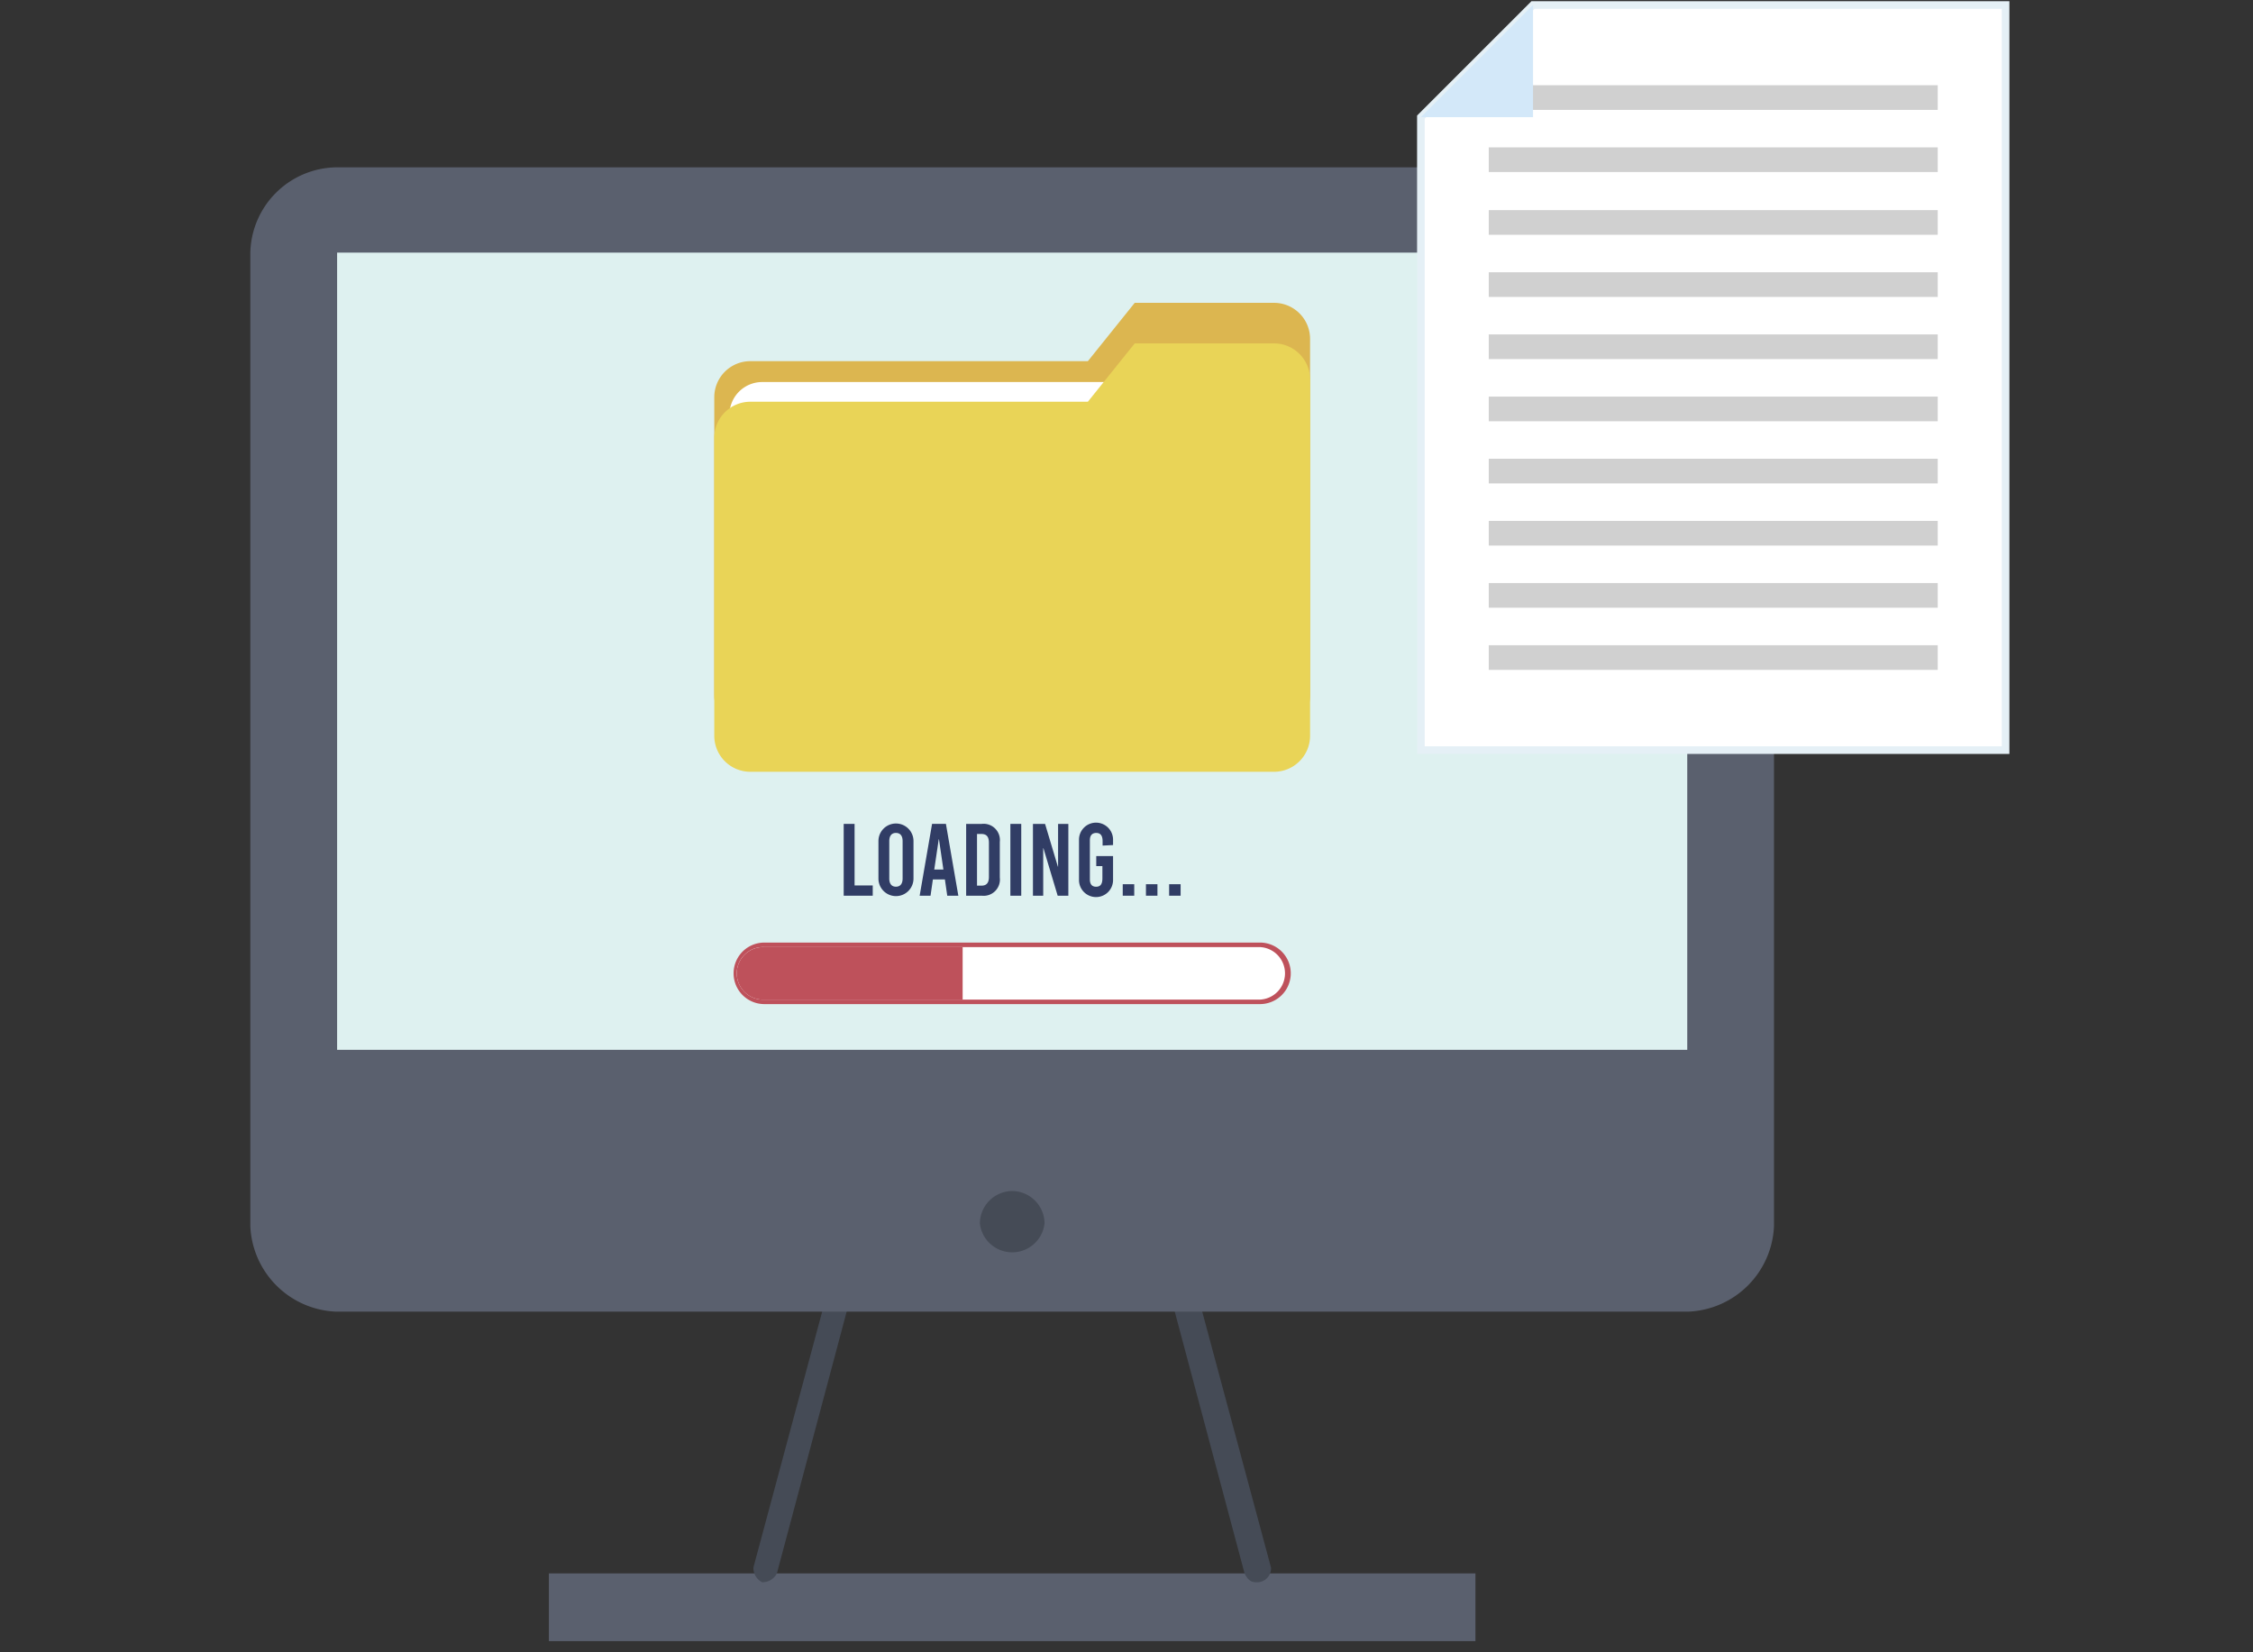
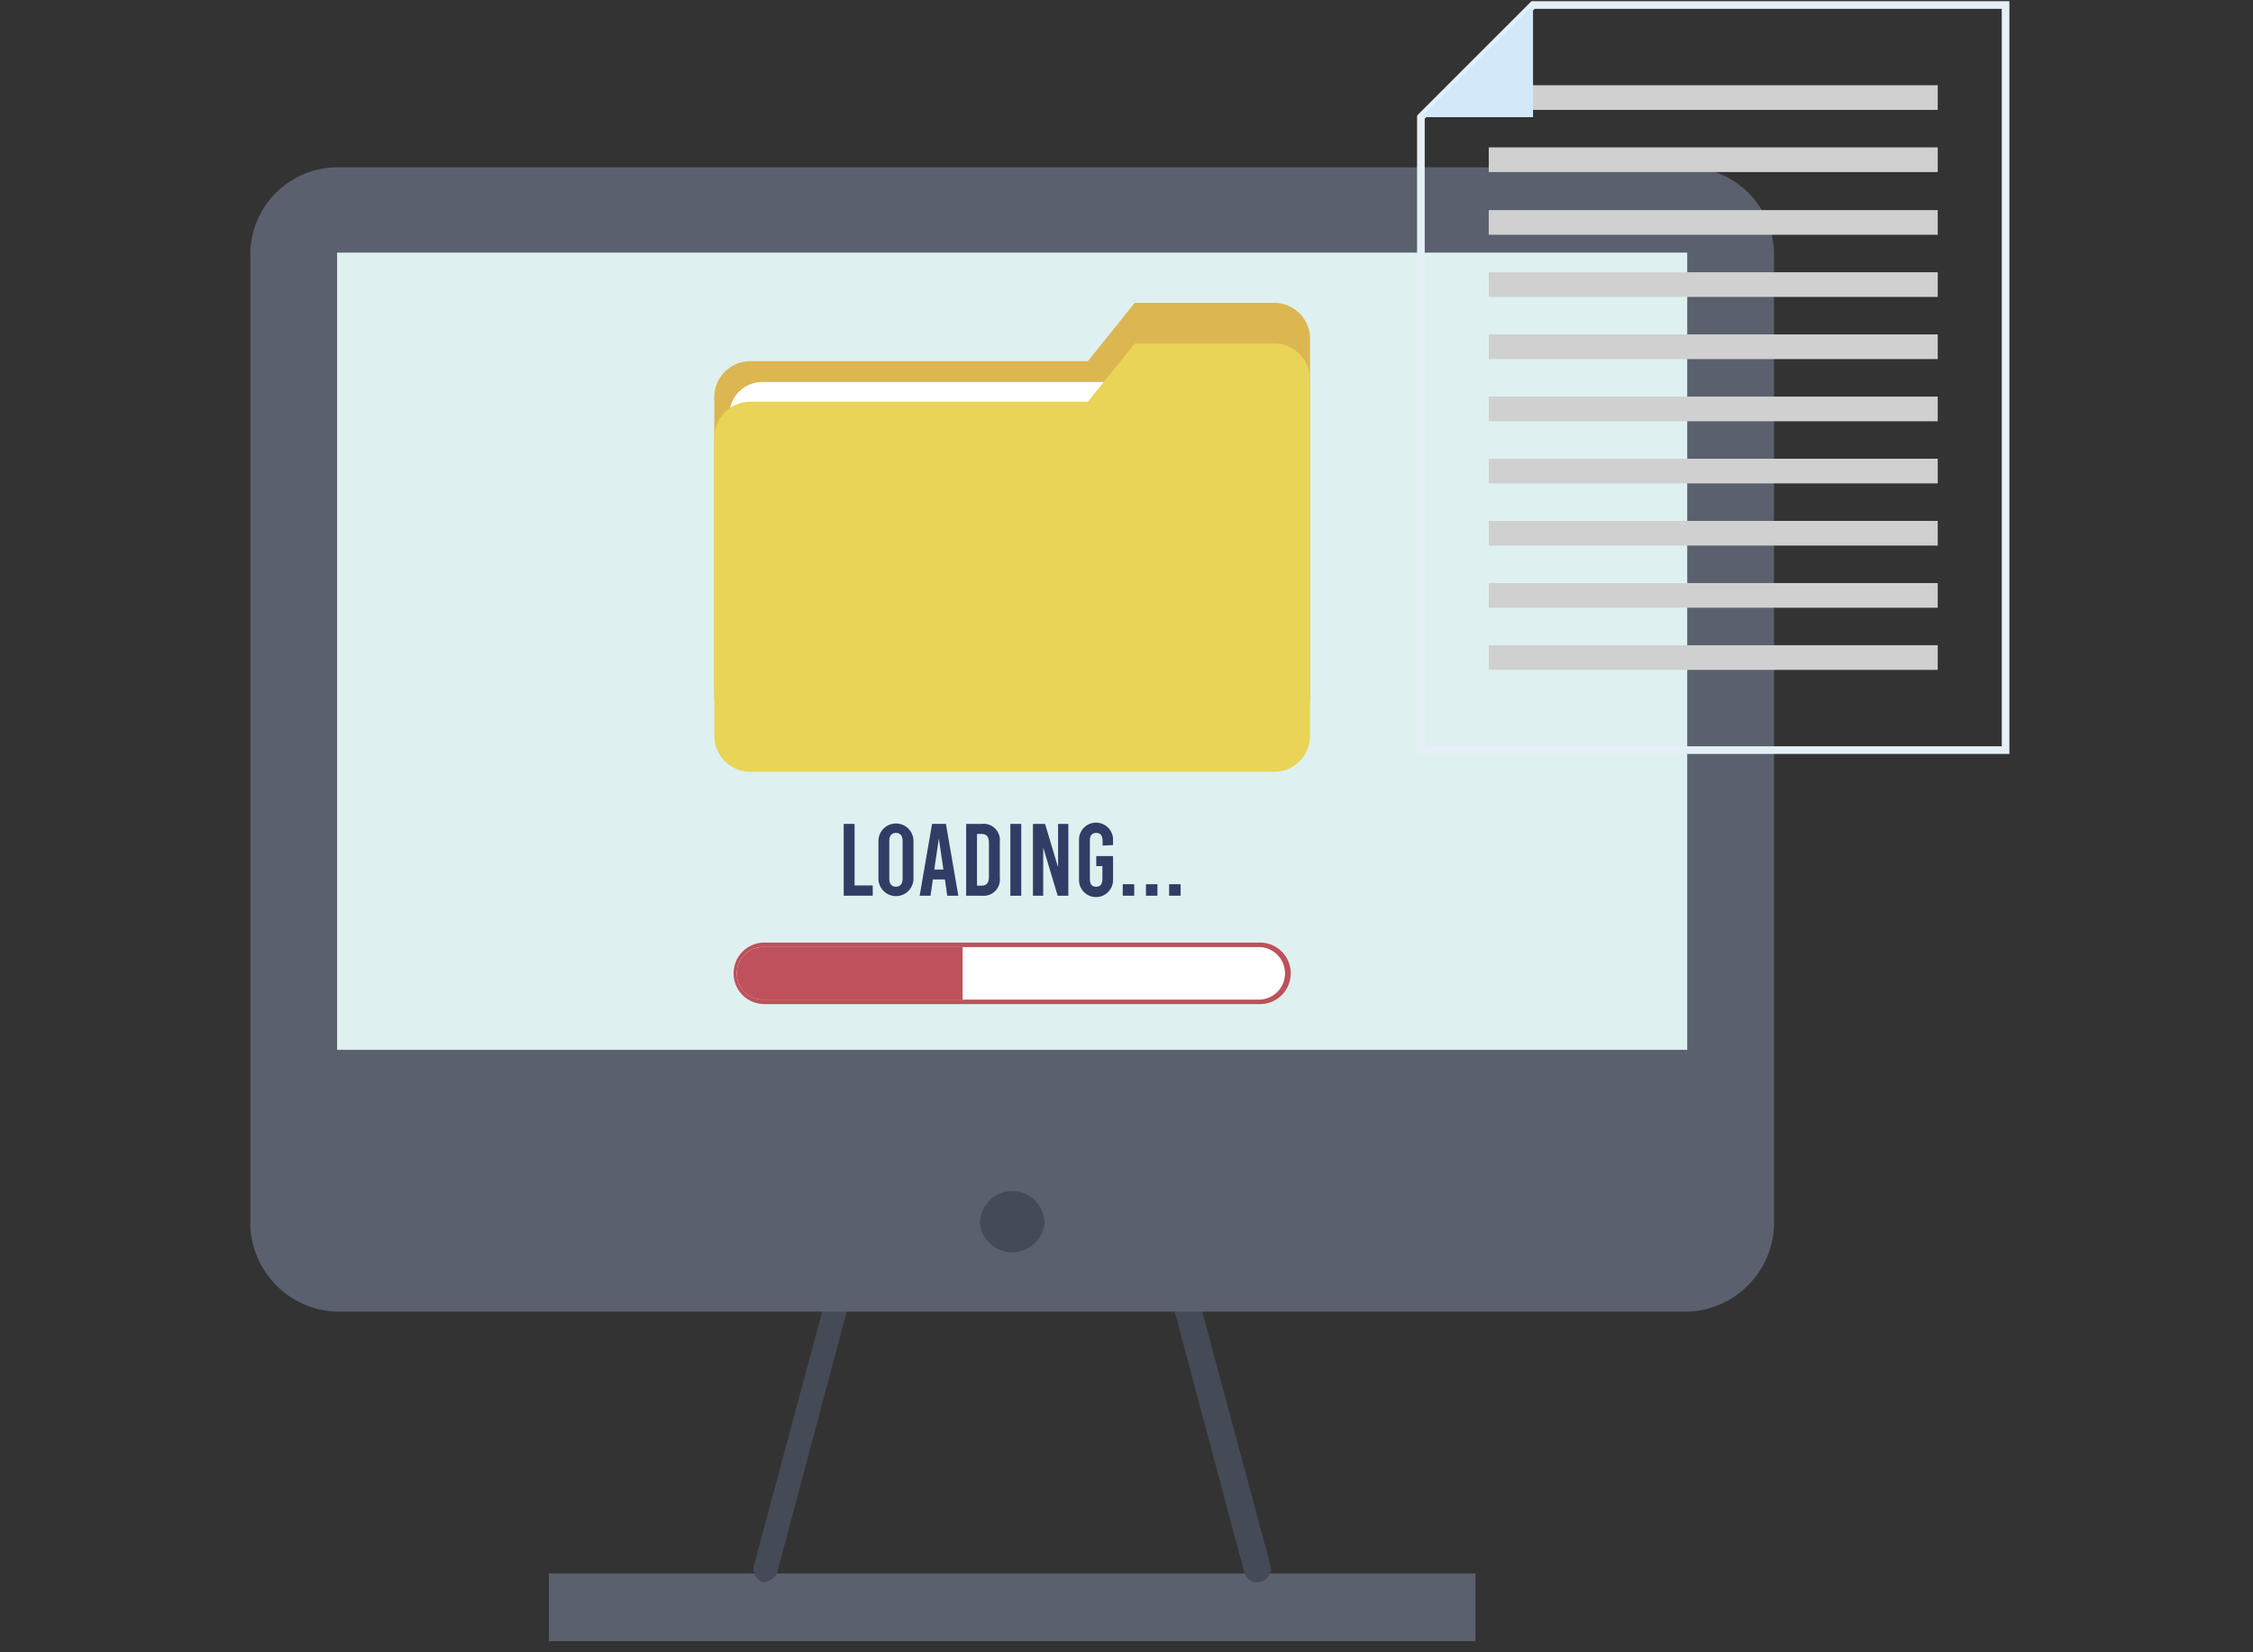
<svg xmlns="http://www.w3.org/2000/svg" width="180" height="132" viewBox="0 0 180 132">
  <rect x="0" y="0" width="180" height="132" fill="#333333" stroke="none" />
  <defs>
    <clipPath id="a">
      <rect width="180" height="132" transform="translate(158 3500)" fill="#fff" />
    </clipPath>
    <clipPath id="b">
      <rect width="140.633" height="131.105" fill="none" />
    </clipPath>
  </defs>
  <g transform="translate(-158 -3500)" clip-path="url(#a)">
    <g transform="translate(178 3500)">
      <path d="M75.13,96.219H18.259v5.406H92.285V96.219Z" transform="translate(5.594 29.481)" fill="#5a606e" />
      <g transform="translate(0 0)">
        <g clip-path="url(#b)">
          <path d="M70.946,102.326c-.47,0-.7-.235-.938-.705L64.367,80.47H38.281l-5.638,21.15a1.3,1.3,0,0,1-1.177.705,1.294,1.294,0,0,1-.7-1.174l5.875-21.857c0-.469.47-.7.939-.7H65.307c.468,0,.7.235.938.7l5.875,21.857a1.11,1.11,0,0,1-1.174,1.174h0" transform="translate(9.425 24.079)" fill="#454b56" />
          <path d="M114.917,10.233H6.815A6.975,6.975,0,0,0,0,17.048V94.835a7.145,7.145,0,0,0,6.815,6.814h108.1a7.146,7.146,0,0,0,6.815-6.814V17.048a6.976,6.976,0,0,0-6.815-6.815" transform="translate(0 3.135)" fill="#5a606e" />
          <rect width="107.867" height="63.687" transform="translate(6.933 20.182)" fill="#def1f0" />
          <path d="M47.2,72.834a2.607,2.607,0,0,1,2.584,2.585,2.6,2.6,0,0,1-5.168,0A2.607,2.607,0,0,1,47.2,72.834" transform="translate(13.669 22.316)" fill="#454b56" />
          <path d="M31.255,52.743H73.092a2.882,2.882,0,0,0,2.882-2.882V21.4a2.881,2.881,0,0,0-2.882-2.881H61.964l-3.743,4.66H31.255a2.882,2.882,0,0,0-2.882,2.882v23.8a2.882,2.882,0,0,0,2.882,2.882" transform="translate(8.693 5.674)" fill="#dcb650" />
          <path d="M71.856,23.362H31.921A2.617,2.617,0,0,0,29.3,25.979V48.962a2.616,2.616,0,0,0,2.617,2.617H71.856a2.616,2.616,0,0,0,2.617-2.617V25.979a2.617,2.617,0,0,0-2.617-2.617" transform="translate(8.978 7.158)" fill="#fff" />
          <path d="M31.255,55.223H73.092a2.881,2.881,0,0,0,2.882-2.881V23.88A2.881,2.881,0,0,0,73.092,21H61.964l-3.743,4.66H31.255a2.882,2.882,0,0,0-2.882,2.882v23.8a2.881,2.881,0,0,0,2.882,2.881" transform="translate(8.693 6.434)" fill="#e9d457" />
          <path d="M37.157,55.3h1.451v.82h-2.32V50.383h.869Z" transform="translate(11.118 15.437)" fill="#313d65" />
          <path d="M41.214,51.771v3a1.4,1.4,0,1,1-2.8,0v-3a1.4,1.4,0,1,1,2.8,0m-1.935.008v2.984c0,.426.189.656.533.656s.533-.23.533-.656V51.779c0-.426-.188-.656-.533-.656s-.533.23-.533.656" transform="translate(11.768 15.418)" fill="#313d65" />
          <path d="M44.024,56.121h-.886l-.188-1.3h-.96l-.188,1.3h-.869l.992-5.738h1.107Zm-1.566-4.508L42.1,54.03h.73l-.353-2.418Z" transform="translate(12.541 15.437)" fill="#313d65" />
          <path d="M46.465,51.834v2.836a1.3,1.3,0,0,1-1.442,1.45H43.776V50.383h1.246a1.3,1.3,0,0,1,1.442,1.451m-1.82-.648v4.131h.345c.418,0,.606-.221.606-.7V51.892c0-.485-.188-.705-.606-.705Z" transform="translate(13.413 15.437)" fill="#313d65" />
          <rect width="0.869" height="5.738" transform="translate(60.722 65.82)" fill="#313d65" />
          <path d="M50.69,56.121h-.853l-1.139-3.8h-.016v3.8h-.82V50.383h.968L49.854,53.8h.016V50.383h.82Z" transform="translate(14.664 15.437)" fill="#313d65" />
          <path d="M53.4,51.7v.393l-.836.042v-.345c0-.46-.172-.665-.508-.665s-.508.205-.508.583v3.131c0,.378.163.583.5.583s.5-.205.5-.665v-.984h-.491v-.8H53.4v1.877a1.361,1.361,0,1,1-2.721,0V51.7a1.361,1.361,0,1,1,2.721,0" transform="translate(15.526 15.418)" fill="#313d65" />
          <rect width="0.918" height="0.918" transform="translate(69.7 70.639)" fill="#313d65" />
          <rect width="0.918" height="0.918" transform="translate(71.554 70.639)" fill="#313d65" />
          <rect width="0.918" height="0.918" transform="translate(73.406 70.639)" fill="#313d65" />
          <path d="M31.969,62.336a2.277,2.277,0,0,1,0-4.554h39.6a2.277,2.277,0,1,1,0,4.554Z" transform="translate(9.097 17.704)" fill="#fff" />
          <path d="M71.611,58a2.1,2.1,0,0,1,0,4.195h-39.6a2.1,2.1,0,1,1,0-4.195Zm0-.361h-39.6a2.457,2.457,0,0,0,0,4.915h39.6a2.457,2.457,0,0,0,0-4.915" transform="translate(9.055 17.662)" fill="#be515b" />
          <path d="M47.77,57.919H31.927a2.1,2.1,0,1,0,0,4.195H47.77Z" transform="translate(9.139 17.746)" fill="#be515b" />
-           <path d="M118.3,59.832H71.587V9.265L80.547.306H118.3Z" transform="translate(21.933 0.094)" fill="#fff" />
          <path d="M118.3,59.832H71.587V9.265L80.547.306H118.3Z" transform="translate(21.933 0.094)" fill="none" stroke="#e5f0f6" stroke-miterlimit="10" stroke-width="0.61" />
          <rect width="35.87" height="1.971" transform="translate(98.942 16.785)" fill="#d0d0d0" />
          <rect width="35.87" height="1.971" transform="translate(98.942 21.75)" fill="#d0d0d0" />
          <rect width="35.87" height="1.971" transform="translate(98.942 26.716)" fill="#d0d0d0" />
          <rect width="35.87" height="1.971" transform="translate(98.942 6.808)" fill="#d0d0d0" />
          <rect width="35.87" height="1.971" transform="translate(98.942 11.773)" fill="#d0d0d0" />
          <rect width="35.87" height="1.971" transform="translate(98.942 31.683)" fill="#d0d0d0" />
          <rect width="35.87" height="1.971" transform="translate(98.942 36.648)" fill="#d0d0d0" />
          <rect width="35.87" height="1.971" transform="translate(98.942 41.614)" fill="#d0d0d0" />
          <rect width="35.87" height="1.971" transform="translate(98.942 46.579)" fill="#d0d0d0" />
          <rect width="35.87" height="1.971" transform="translate(98.942 51.546)" fill="#d0d0d0" />
          <path d="M80.547,9.266H71.586L80.547.305Z" transform="translate(21.933 0.094)" fill="#d3e8f9" />
        </g>
      </g>
    </g>
  </g>
</svg>